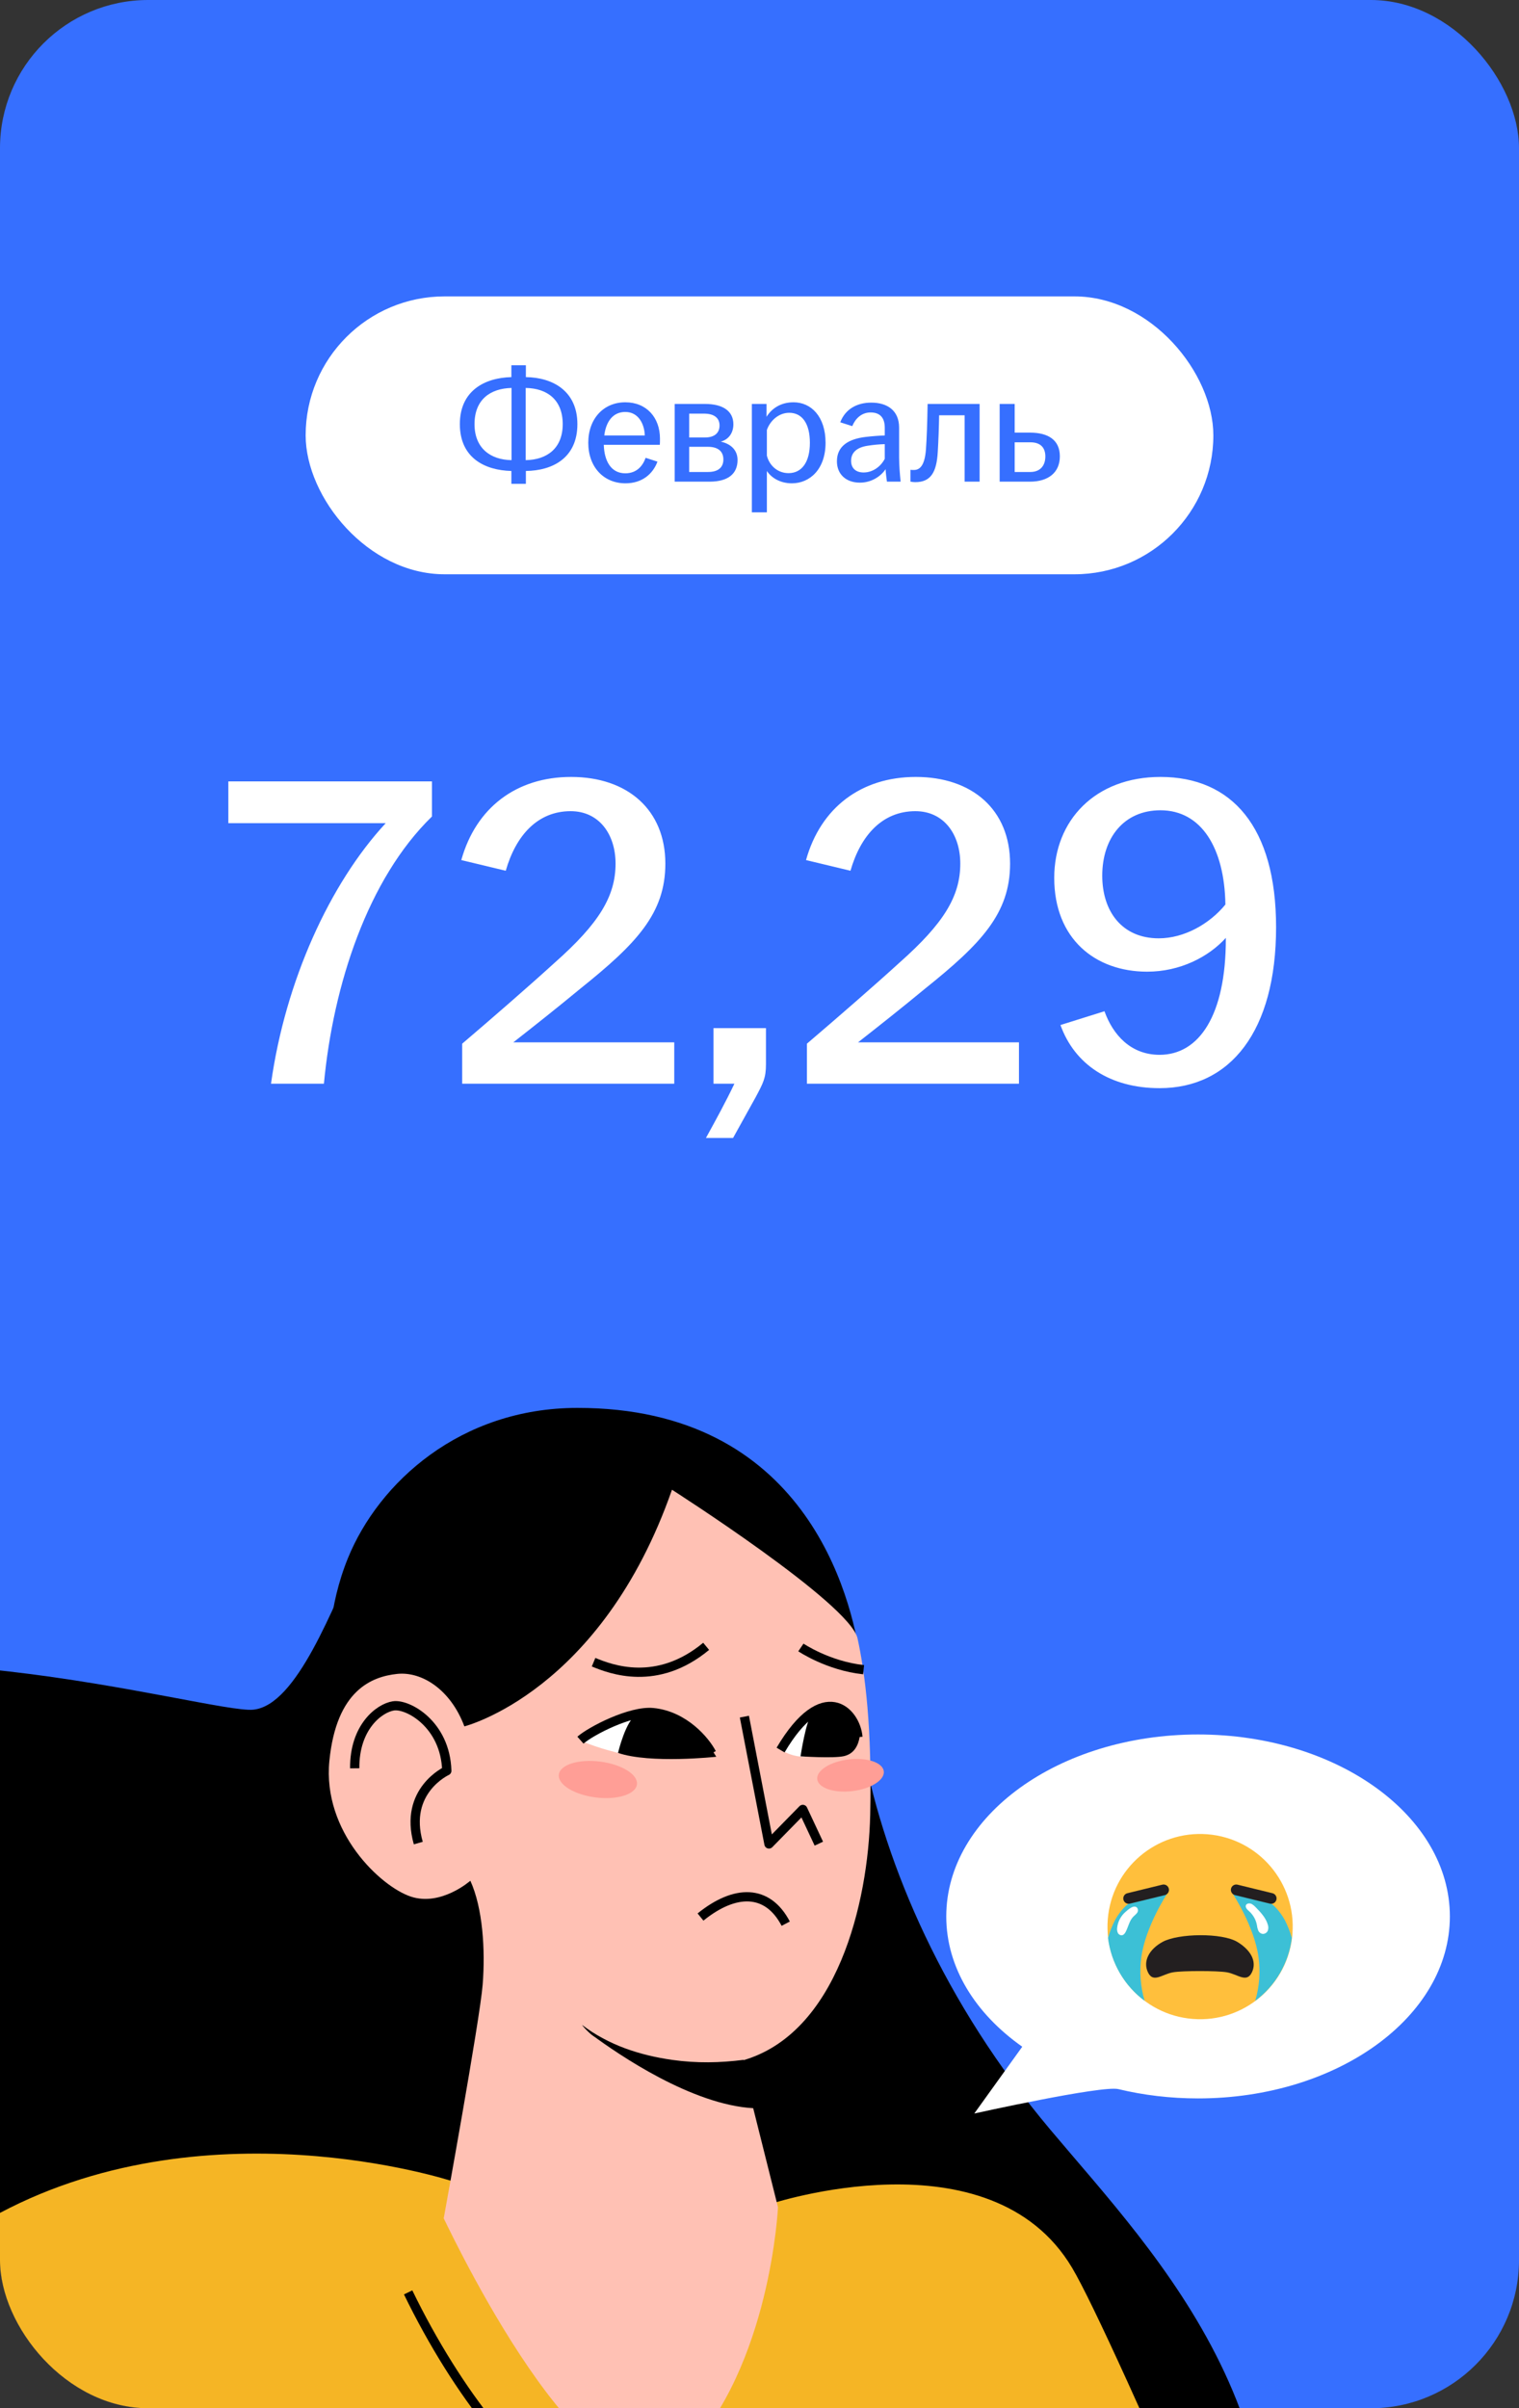
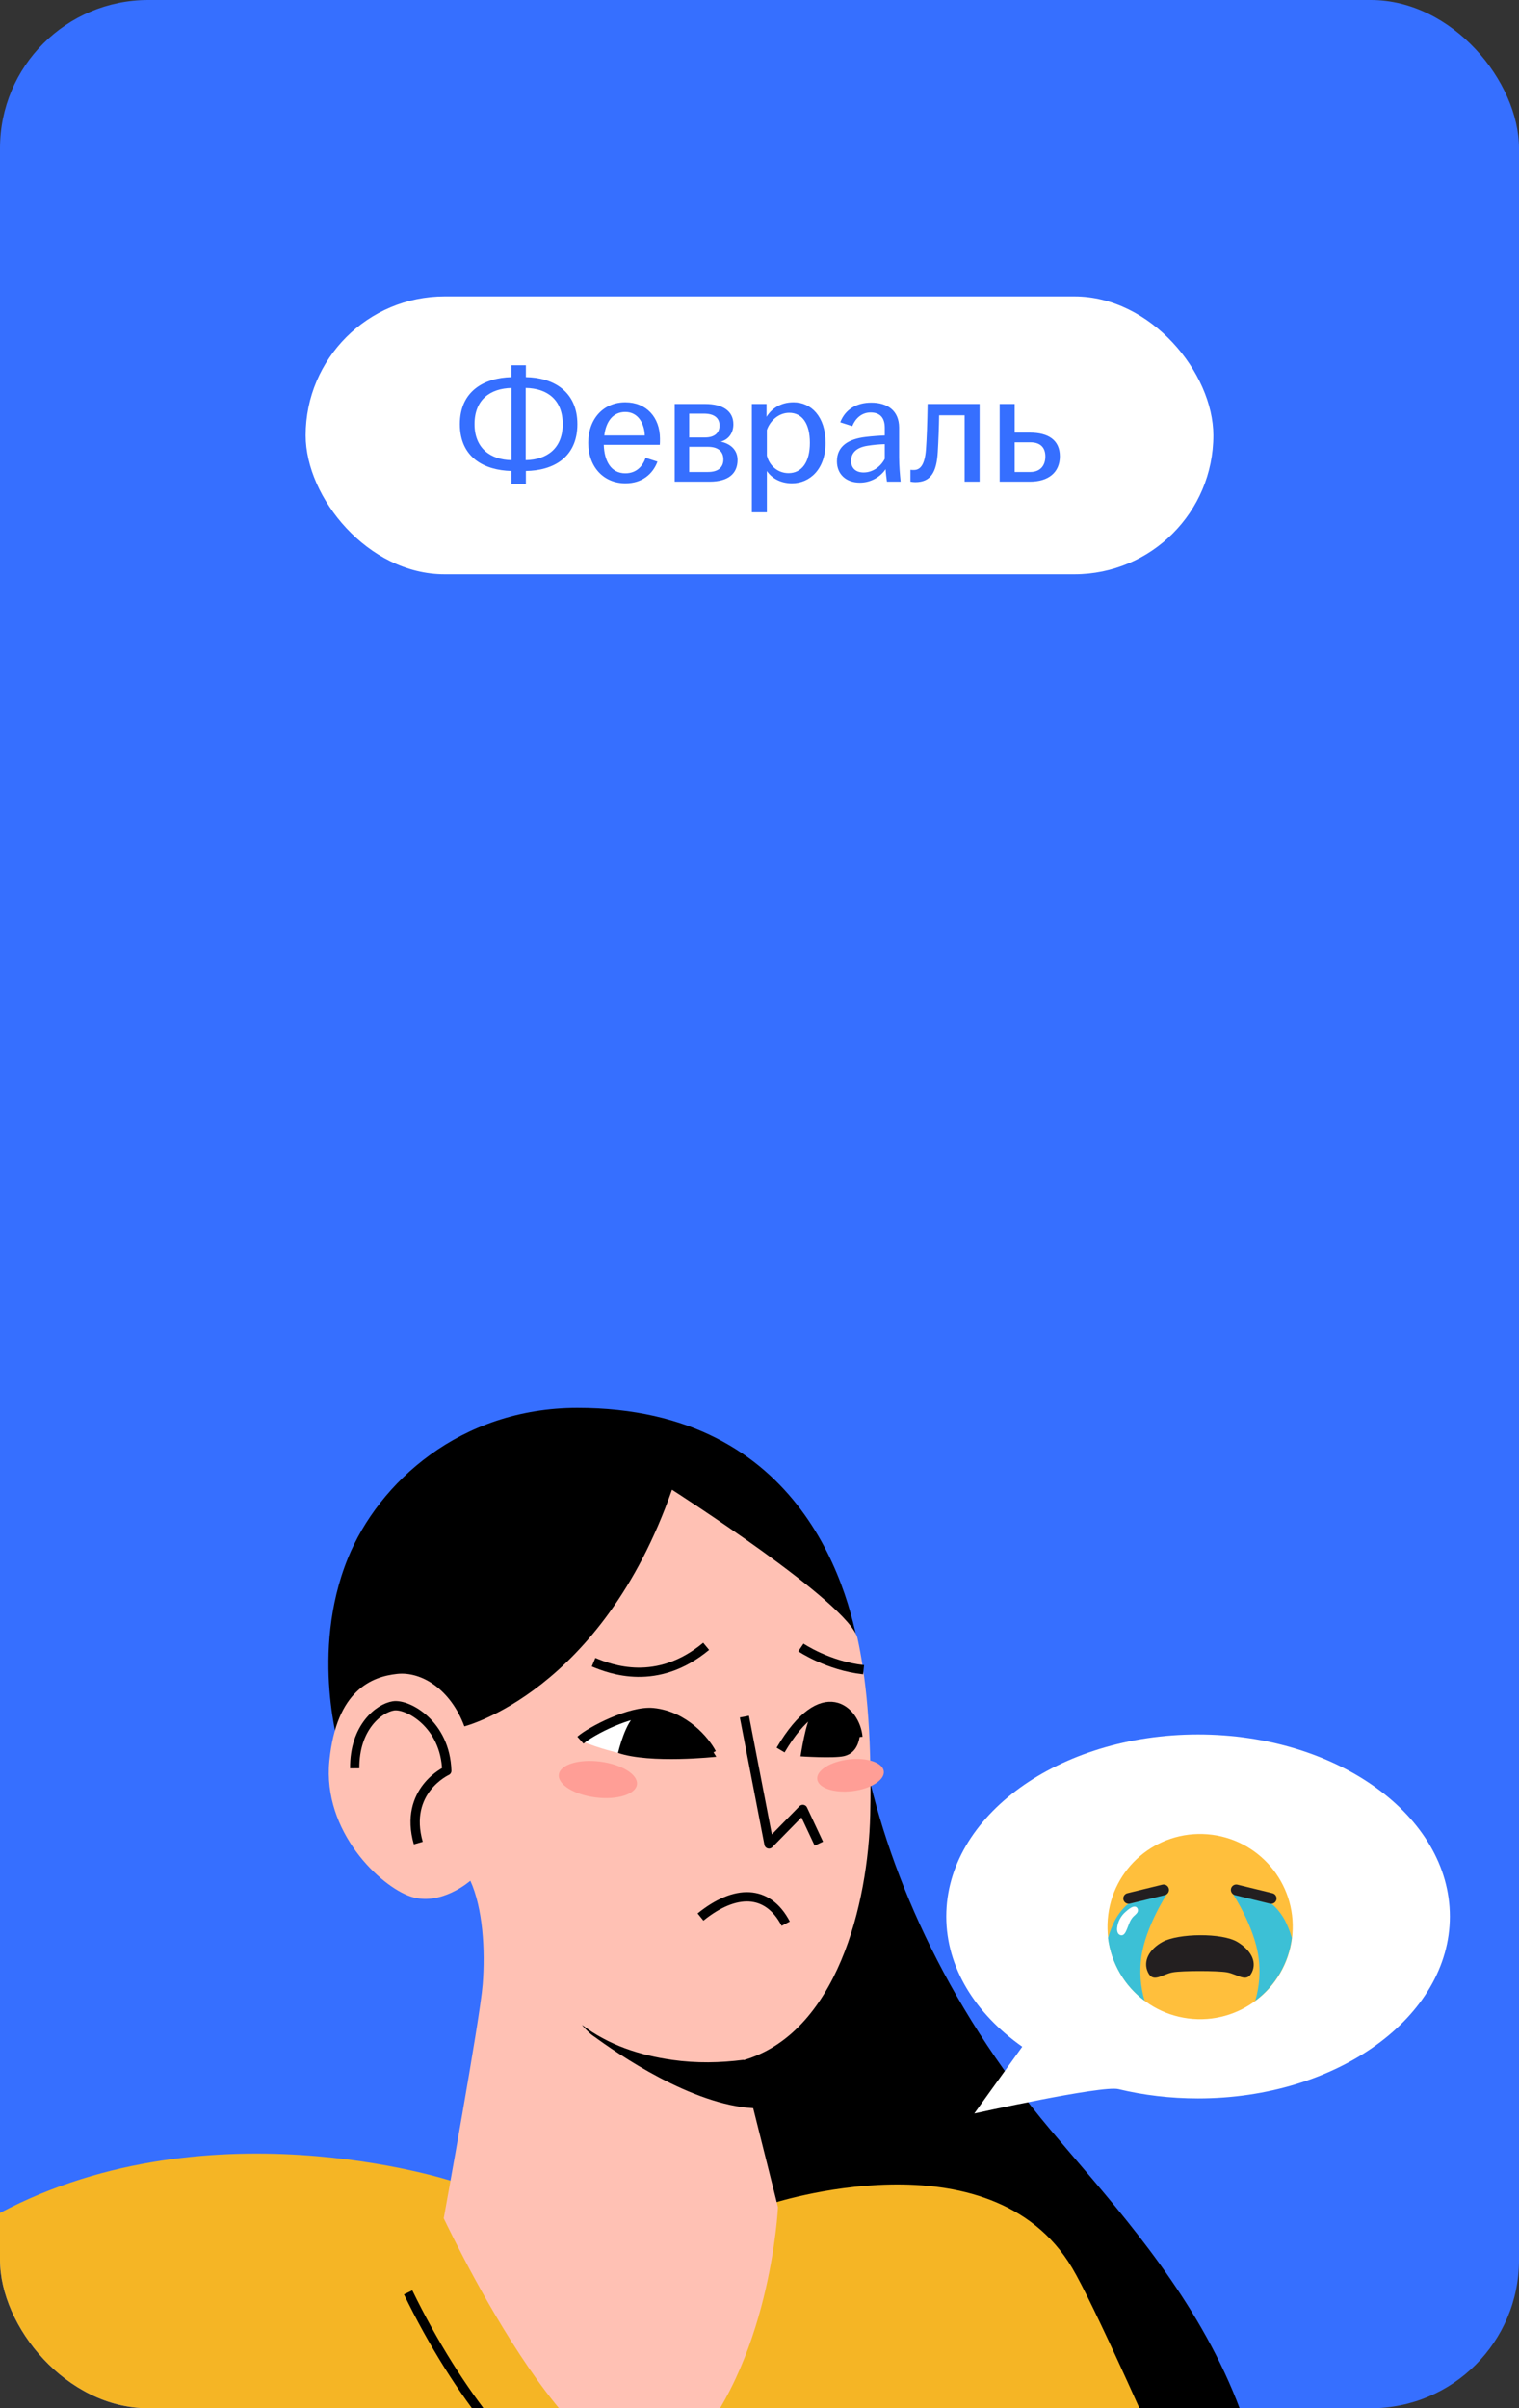
<svg xmlns="http://www.w3.org/2000/svg" width="164" height="260" viewBox="0 0 164 260" fill="none">
  <rect x="0" y="0" width="164" height="260" fill="#333333" stroke="none" />
  <g clip-path="url(#clip0_7522_54347)">
    <rect width="164" height="260" rx="16" fill="#366FFF" />
    <rect x="33" y="32" width="98" height="30" rx="15" fill="white" />
    <path d="M55.21 52.234V50.848C52.33 50.776 49.648 49.426 49.648 45.79C49.648 42.208 52.294 40.786 55.21 40.714V39.436H56.776V40.714C59.692 40.75 62.338 42.226 62.338 45.79C62.338 49.426 59.692 50.812 56.776 50.848V52.234H55.21ZM51.232 45.79C51.232 48.382 52.942 49.642 55.228 49.678V41.884C52.906 41.938 51.232 43.162 51.232 45.79ZM56.758 49.678C59.08 49.642 60.754 48.382 60.754 45.79C60.754 43.162 59.08 41.92 56.758 41.884V49.678ZM67.528 52.18C65.188 52.18 63.514 50.434 63.514 47.806C63.514 45.178 65.188 43.432 67.51 43.432C69.796 43.432 71.254 45.07 71.254 47.356C71.254 47.662 71.254 47.86 71.236 48.022H65.188C65.242 49.786 65.98 51.1 67.51 51.1C68.752 51.1 69.4 50.29 69.706 49.426L70.984 49.84C70.48 51.19 69.31 52.18 67.528 52.18ZM65.242 47.014H69.616C69.58 45.808 68.95 44.476 67.51 44.476C66.16 44.476 65.422 45.538 65.242 47.014ZM72.844 52V43.612H76.138C78.028 43.612 79.18 44.368 79.18 45.808C79.18 46.69 78.712 47.446 77.812 47.68C78.838 47.896 79.63 48.544 79.63 49.66C79.63 51.118 78.658 52 76.606 52H72.844ZM74.41 50.956H76.444C77.596 50.956 78.1 50.416 78.1 49.606C78.1 48.76 77.56 48.238 76.426 48.238H74.41V50.956ZM74.41 47.23H76.12C77.164 47.23 77.686 46.726 77.686 45.934C77.686 45.16 77.146 44.656 76.012 44.656H74.41V47.23ZM81.176 55.312V43.612H82.76V44.998C83.3 44.134 84.254 43.432 85.676 43.432C87.566 43.432 89.132 44.962 89.132 47.806C89.132 50.65 87.44 52.18 85.496 52.18C84.236 52.18 83.282 51.586 82.796 50.848V55.312H81.176ZM82.796 49.192C83.066 50.272 83.966 51.082 85.136 51.082C86.576 51.082 87.44 49.876 87.44 47.806C87.44 45.736 86.612 44.566 85.208 44.566C84.092 44.566 83.156 45.394 82.796 46.42V49.192ZM92.843 52.108C91.349 52.108 90.359 51.208 90.359 49.804C90.359 48.112 91.673 47.392 93.437 47.176C94.193 47.086 94.967 47.032 95.525 47.014V46.186C95.525 45.07 94.985 44.53 93.995 44.53C93.023 44.53 92.357 45.178 92.015 46.006L90.719 45.592C91.259 44.17 92.519 43.468 94.067 43.468C95.795 43.468 97.073 44.314 97.073 46.168V49.372C97.073 50.29 97.163 51.244 97.235 52H95.759C95.705 51.604 95.633 51.082 95.615 50.65C95.093 51.442 94.067 52.108 92.843 52.108ZM91.889 49.75C91.889 50.56 92.411 51.01 93.239 51.01C94.211 51.01 95.075 50.398 95.525 49.534V47.95C94.913 47.968 94.301 48.022 93.635 48.13C92.501 48.31 91.889 48.868 91.889 49.75ZM98.818 52.054C98.656 52.054 98.494 52.036 98.296 52V50.722C98.404 50.74 98.53 50.74 98.674 50.74C99.358 50.74 99.844 50.182 99.97 48.526C100.06 47.302 100.114 45.7 100.15 43.612H105.766V52H104.146V44.836H101.392C101.374 46.132 101.32 47.554 101.248 48.778C101.122 50.992 100.492 52.054 98.818 52.054ZM107.93 52V43.612H109.55V46.708H111.206C113.168 46.708 114.428 47.5 114.428 49.264C114.428 51.028 113.168 52 111.206 52H107.93ZM109.55 50.956H111.242C112.322 50.956 112.862 50.254 112.862 49.282C112.862 48.31 112.322 47.752 111.242 47.752H109.55V50.956Z" fill="#366FFF" />
-     <path d="M29.26 117C30.796 105.96 35.596 95.4 41.644 88.872H24.652V84.36H46.636V88.152C39.724 94.872 35.98 106.296 34.972 117H29.26ZM49.899 112.68C53.163 109.896 57.195 106.392 59.931 103.896C64.635 99.72 66.459 96.792 66.459 93.24C66.459 90.072 64.683 87.576 61.611 87.576C58.059 87.576 55.707 90.168 54.603 94.008L49.803 92.856C51.387 87.192 55.755 83.88 61.659 83.88C67.755 83.88 71.835 87.432 71.835 93.24C71.835 98.616 68.715 101.88 62.667 106.728C60.171 108.792 57.867 110.616 55.419 112.536H72.795V117H49.899V112.68ZM76.218 122.856C77.274 120.936 78.378 118.92 79.29 117H77.034V111H82.698V114.888C82.698 116.376 82.41 116.904 81.594 118.44L79.146 122.856H76.218ZM87.118 112.68C90.382 109.896 94.414 106.392 97.15 103.896C101.854 99.72 103.678 96.792 103.678 93.24C103.678 90.072 101.902 87.576 98.83 87.576C95.278 87.576 92.926 90.168 91.822 94.008L87.022 92.856C88.606 87.192 92.974 83.88 98.878 83.88C104.974 83.88 109.054 87.432 109.054 93.24C109.054 98.616 105.934 101.88 99.886 106.728C97.39 108.792 95.086 110.616 92.638 112.536H110.014V117H87.118V112.68ZM125.197 117.48C119.869 117.48 116.029 114.936 114.493 110.664L119.245 109.176C120.157 111.72 122.077 113.88 125.197 113.88C129.469 113.88 132.349 109.608 132.349 101.352V101.256C130.477 103.32 127.405 104.904 123.853 104.904C118.237 104.904 113.821 101.352 113.821 94.776C113.821 88.584 118.237 83.88 125.293 83.88C132.973 83.88 137.773 89.256 137.773 100.104C137.773 111.336 132.829 117.48 125.197 117.48ZM119.005 94.536C119.005 98.424 121.165 101.304 125.101 101.304C127.837 101.304 130.573 99.768 132.301 97.656C132.205 91.56 129.709 87.48 125.293 87.48C121.309 87.48 119.005 90.504 119.005 94.536Z" fill="white" />
    <path d="M93.196 188.98C95.635 201.518 101.881 216.212 113.4 229.925C124.919 243.638 143.758 262.543 134.583 293.004C125.407 323.468 133.802 293.692 133.802 293.692L93.977 297.512L78.846 254.705L75.332 218.561" fill="black" />
-     <path d="M38.884 167.156C35.912 173.53 32.066 184.113 27.346 184.581C22.627 185.049 -17.445 173.005 -35.572 184.84C-53.7 196.675 -52.638 218.104 -47.061 235.075C-41.484 252.047 -35.922 263.894 -48.72 292.829C-61.518 321.767 -46.418 338.331 -37.974 344.128L36.07 324.04L55.446 243.678L55.296 198.713" fill="black" />
    <path d="M92.922 179.353C91.94 172.219 86.903 151.978 62.326 152C49.698 152.011 40.883 160.061 37.564 168.223C33.397 178.468 36.703 189.056 36.703 189.056" fill="black" />
    <path d="M83.085 237.976C83.085 237.976 106.925 230.001 115.754 244.843C124.583 259.683 195.338 430.815 195.338 430.815C195.338 430.815 170.023 473.719 138.747 455.165L111.418 385.97C111.418 385.97 83.844 385.639 52.319 390.851C29.391 394.645 -0.962 393.608 -16.744 393.297L-34.624 453.968C-34.624 453.968 -74.154 460.882 -94.775 439.031C-94.775 439.031 -24.008 252.411 -1.108 239.515C21.792 226.619 48.773 235.471 48.773 235.471" fill="#F5B525" />
    <path d="M92.585 176.886C93.407 180.667 94.158 186.566 93.951 195.939C93.743 205.312 90.429 219.637 80.039 222.49L83.996 238.293C83.996 238.293 83.203 255.422 73.961 265.004C64.72 274.589 49.351 242.448 47.906 239.496C47.906 239.496 51.819 218.024 52.112 214.258C52.406 210.492 52.125 206.002 50.782 203.049C50.782 203.049 47.623 205.843 44.359 204.763C41.096 203.682 34.802 197.775 35.561 190.108C36.321 182.441 40.175 181.015 42.857 180.721C45.538 180.427 48.65 182.405 50.136 186.383C50.136 186.383 64.915 182.682 72.551 160.836C72.551 160.836 91.763 173.105 92.585 176.886Z" fill="#FFC1B4" />
-     <path d="M84.254 188.879C84.254 188.879 85.593 189.822 87.165 189.629L87.526 185.223L87.036 185.403L84.344 188.789" fill="white" />
    <path d="M66.839 189.268C66.839 189.268 64.699 188.784 62.805 187.977L63.065 187.554L65.874 186.077L68.77 185.133L66.814 189.157" fill="white" />
    <path d="M92.625 187.545C92.379 184.712 88.863 181.169 84.277 188.94" stroke="black" stroke-miterlimit="10" stroke-linejoin="round" />
    <path d="M76.837 189.284C76.155 187.969 73.896 185.238 70.515 184.898C68.074 184.652 63.777 186.893 62.668 187.871" stroke="black" stroke-miterlimit="10" stroke-linejoin="round" />
    <path d="M88.407 199.045L86.675 195.35L83.022 199.078L80.369 185.332" stroke="black" stroke-miterlimit="10" stroke-linejoin="round" />
    <path d="M84.831 207.684C82.865 203.924 79.347 203.96 75.631 206.967" stroke="black" stroke-miterlimit="10" stroke-linejoin="round" />
    <path d="M76.24 177.742C70.935 182.143 65.937 180.225 64.086 179.454" stroke="black" stroke-miterlimit="10" stroke-linejoin="round" />
    <path d="M86.469 177.863C86.469 177.863 89.402 179.853 93.238 180.265" stroke="black" stroke-miterlimit="10" stroke-linejoin="round" />
    <path d="M62.852 218.621L63.594 219.364C63.594 219.364 63.647 219.534 64.123 219.837C66.65 221.439 69.477 222.404 72.521 222.836C75.188 223.213 77.761 223.157 80.338 222.83L80.281 222.386C77.741 222.711 75.209 222.762 72.587 222.392C69.038 221.89 65.652 220.767 62.852 218.621Z" fill="black" />
    <path d="M38.297 190.911C38.254 186.469 40.938 184.409 42.477 184.17C44.017 183.93 48.09 186.14 48.238 191.178C48.238 191.178 43.547 193.318 45.161 198.982" stroke="black" stroke-miterlimit="10" stroke-linejoin="round" />
    <path d="M44.065 247.492C49.444 258.566 56.77 267.594 61.686 269.176" stroke="black" stroke-miterlimit="10" stroke-linejoin="round" />
    <path d="M92.815 187.512C92.664 188.424 92.231 189.347 91.104 189.6C89.974 189.854 86.43 189.618 86.43 189.618C86.43 189.618 87.022 185.686 87.664 185.044C88.303 184.401 88.34 184.548 88.34 184.548L89.99 184.125L91.507 184.869L92.215 185.967" fill="black" />
    <path d="M76.659 188.581L77.333 189.664C77.333 189.664 70.214 190.44 66.725 189.248C66.725 189.248 67.567 185.673 68.779 185.077L70.98 184.879L73.034 185.549L75.185 187.113L76.659 188.581Z" fill="black" />
    <path d="M80.183 222.6C80.183 222.6 77.411 223.052 72.877 222.814L67.895 221.565L64.478 219.763L63.863 219.44L62.836 218.621C62.836 218.621 63.316 219.253 63.965 219.734C66.747 221.793 74.72 227.261 81.384 227.609L80.183 222.6Z" fill="black" />
    <path d="M60.335 191.588C60.468 190.519 62.465 189.892 64.794 190.186C67.123 190.48 68.902 191.585 68.769 192.653C68.635 193.721 66.639 194.349 64.31 194.055C61.981 193.761 60.202 192.656 60.335 191.588Z" fill="#FF9E96" />
    <path d="M88.234 192.091C88.122 191.147 89.639 190.189 91.623 189.952C93.607 189.715 95.307 190.288 95.42 191.232C95.53 192.177 94.013 193.134 92.029 193.371C90.044 193.608 88.345 193.035 88.234 192.091Z" fill="#FF9E96" />
    <path d="M102.164 206.904C102.164 196.054 114.335 187.258 129.35 187.258C144.364 187.258 156.536 196.054 156.536 206.904C156.536 217.754 144.364 226.55 129.35 226.55C126.344 226.55 123.452 226.197 120.749 225.547C118.974 225.119 105.189 228.179 105.189 228.179L110.369 220.968C105.307 217.4 102.164 212.417 102.164 206.904Z" fill="white" />
    <path d="M139.538 208.793C139.976 203.288 135.869 198.47 130.364 198.032C124.858 197.594 120.04 201.702 119.602 207.207C119.164 212.712 123.272 217.53 128.777 217.968C134.282 218.406 139.1 214.298 139.538 208.793Z" fill="#FFBF3C" />
    <path d="M133.587 209.652C131.931 208.657 127.224 208.72 125.517 209.652C124.081 210.437 123.369 211.731 123.939 212.933C124.508 214.135 125.464 213.138 126.647 212.933C127.685 212.756 131.418 212.756 132.457 212.933C133.639 213.138 134.596 214.13 135.165 212.933C135.735 211.735 135.001 210.501 133.587 209.652Z" fill="#231F20" />
    <path d="M125.978 204.499L121.855 205.541C121.766 205.535 120.987 206.2 120.384 207.298C120.068 207.914 119.815 208.558 119.626 209.223C119.792 210.564 120.228 211.857 120.908 213.025C121.588 214.192 122.497 215.21 123.582 216.016C123.125 214.469 123.006 212.841 123.233 211.244C123.703 207.961 125.978 204.499 125.978 204.499Z" fill="#3CC0D6" />
    <path d="M133.124 204.499L137.247 205.541C137.335 205.535 138.113 206.2 138.717 207.298C139.032 207.914 139.286 208.558 139.475 209.223C139.309 210.564 138.873 211.857 138.193 213.025C137.513 214.193 136.604 215.21 135.519 216.016C135.976 214.469 136.096 212.841 135.869 211.244C135.399 207.961 133.124 204.499 133.124 204.499Z" fill="#3CC0D6" />
    <path d="M120.615 208.128C120.588 208.311 120.611 208.497 120.683 208.667C120.721 208.751 120.783 208.822 120.862 208.869C120.94 208.917 121.031 208.941 121.123 208.936C121.328 208.91 121.458 208.724 121.549 208.544C121.826 207.999 121.937 207.351 122.37 206.916C122.502 206.803 122.626 206.682 122.742 206.553C122.799 206.487 122.837 206.408 122.853 206.322C122.868 206.236 122.86 206.148 122.829 206.067C122.536 205.478 121.757 206.195 121.496 206.432C121.001 206.867 120.687 207.472 120.615 208.128Z" fill="white" />
    <path d="M125.768 204.6L121.992 205.522C121.843 205.558 121.685 205.534 121.554 205.454C121.423 205.374 121.328 205.246 121.291 205.097C121.255 204.947 121.28 204.79 121.359 204.659C121.439 204.527 121.567 204.433 121.717 204.396L125.491 203.473C125.64 203.436 125.798 203.461 125.93 203.541C126.061 203.62 126.155 203.749 126.192 203.898C126.229 204.048 126.204 204.205 126.125 204.336C126.045 204.468 125.917 204.562 125.768 204.6Z" fill="#231F20" />
    <path d="M133.333 204.6L137.107 205.522C137.257 205.558 137.414 205.534 137.546 205.454C137.677 205.374 137.772 205.246 137.809 205.097C137.845 204.948 137.821 204.79 137.741 204.659C137.662 204.527 137.533 204.433 137.384 204.396L133.61 203.473C133.46 203.436 133.303 203.461 133.171 203.541C133.04 203.62 132.945 203.749 132.909 203.898C132.872 204.048 132.896 204.205 132.976 204.337C133.055 204.468 133.184 204.563 133.333 204.6Z" fill="#231F20" />
-     <path d="M134.543 205.983C134.619 206.147 134.781 206.263 134.92 206.393C135.34 206.793 135.619 207.32 135.713 207.892C135.734 208.08 135.782 208.264 135.853 208.44C135.895 208.531 135.959 208.611 136.039 208.671C136.119 208.732 136.213 208.773 136.312 208.789C136.43 208.796 136.548 208.767 136.649 208.705C136.75 208.644 136.829 208.552 136.877 208.444C136.953 208.235 136.955 208.006 136.882 207.796C136.677 207.065 136.115 206.463 135.559 205.898C135.447 205.773 135.317 205.665 135.174 205.577C134.82 205.374 134.35 205.566 134.543 205.983Z" fill="white" />
  </g>
  <defs>
    <clipPath id="clip0_7522_54347">
      <rect width="164" height="260" rx="16" fill="white" />
    </clipPath>
  </defs>
</svg>